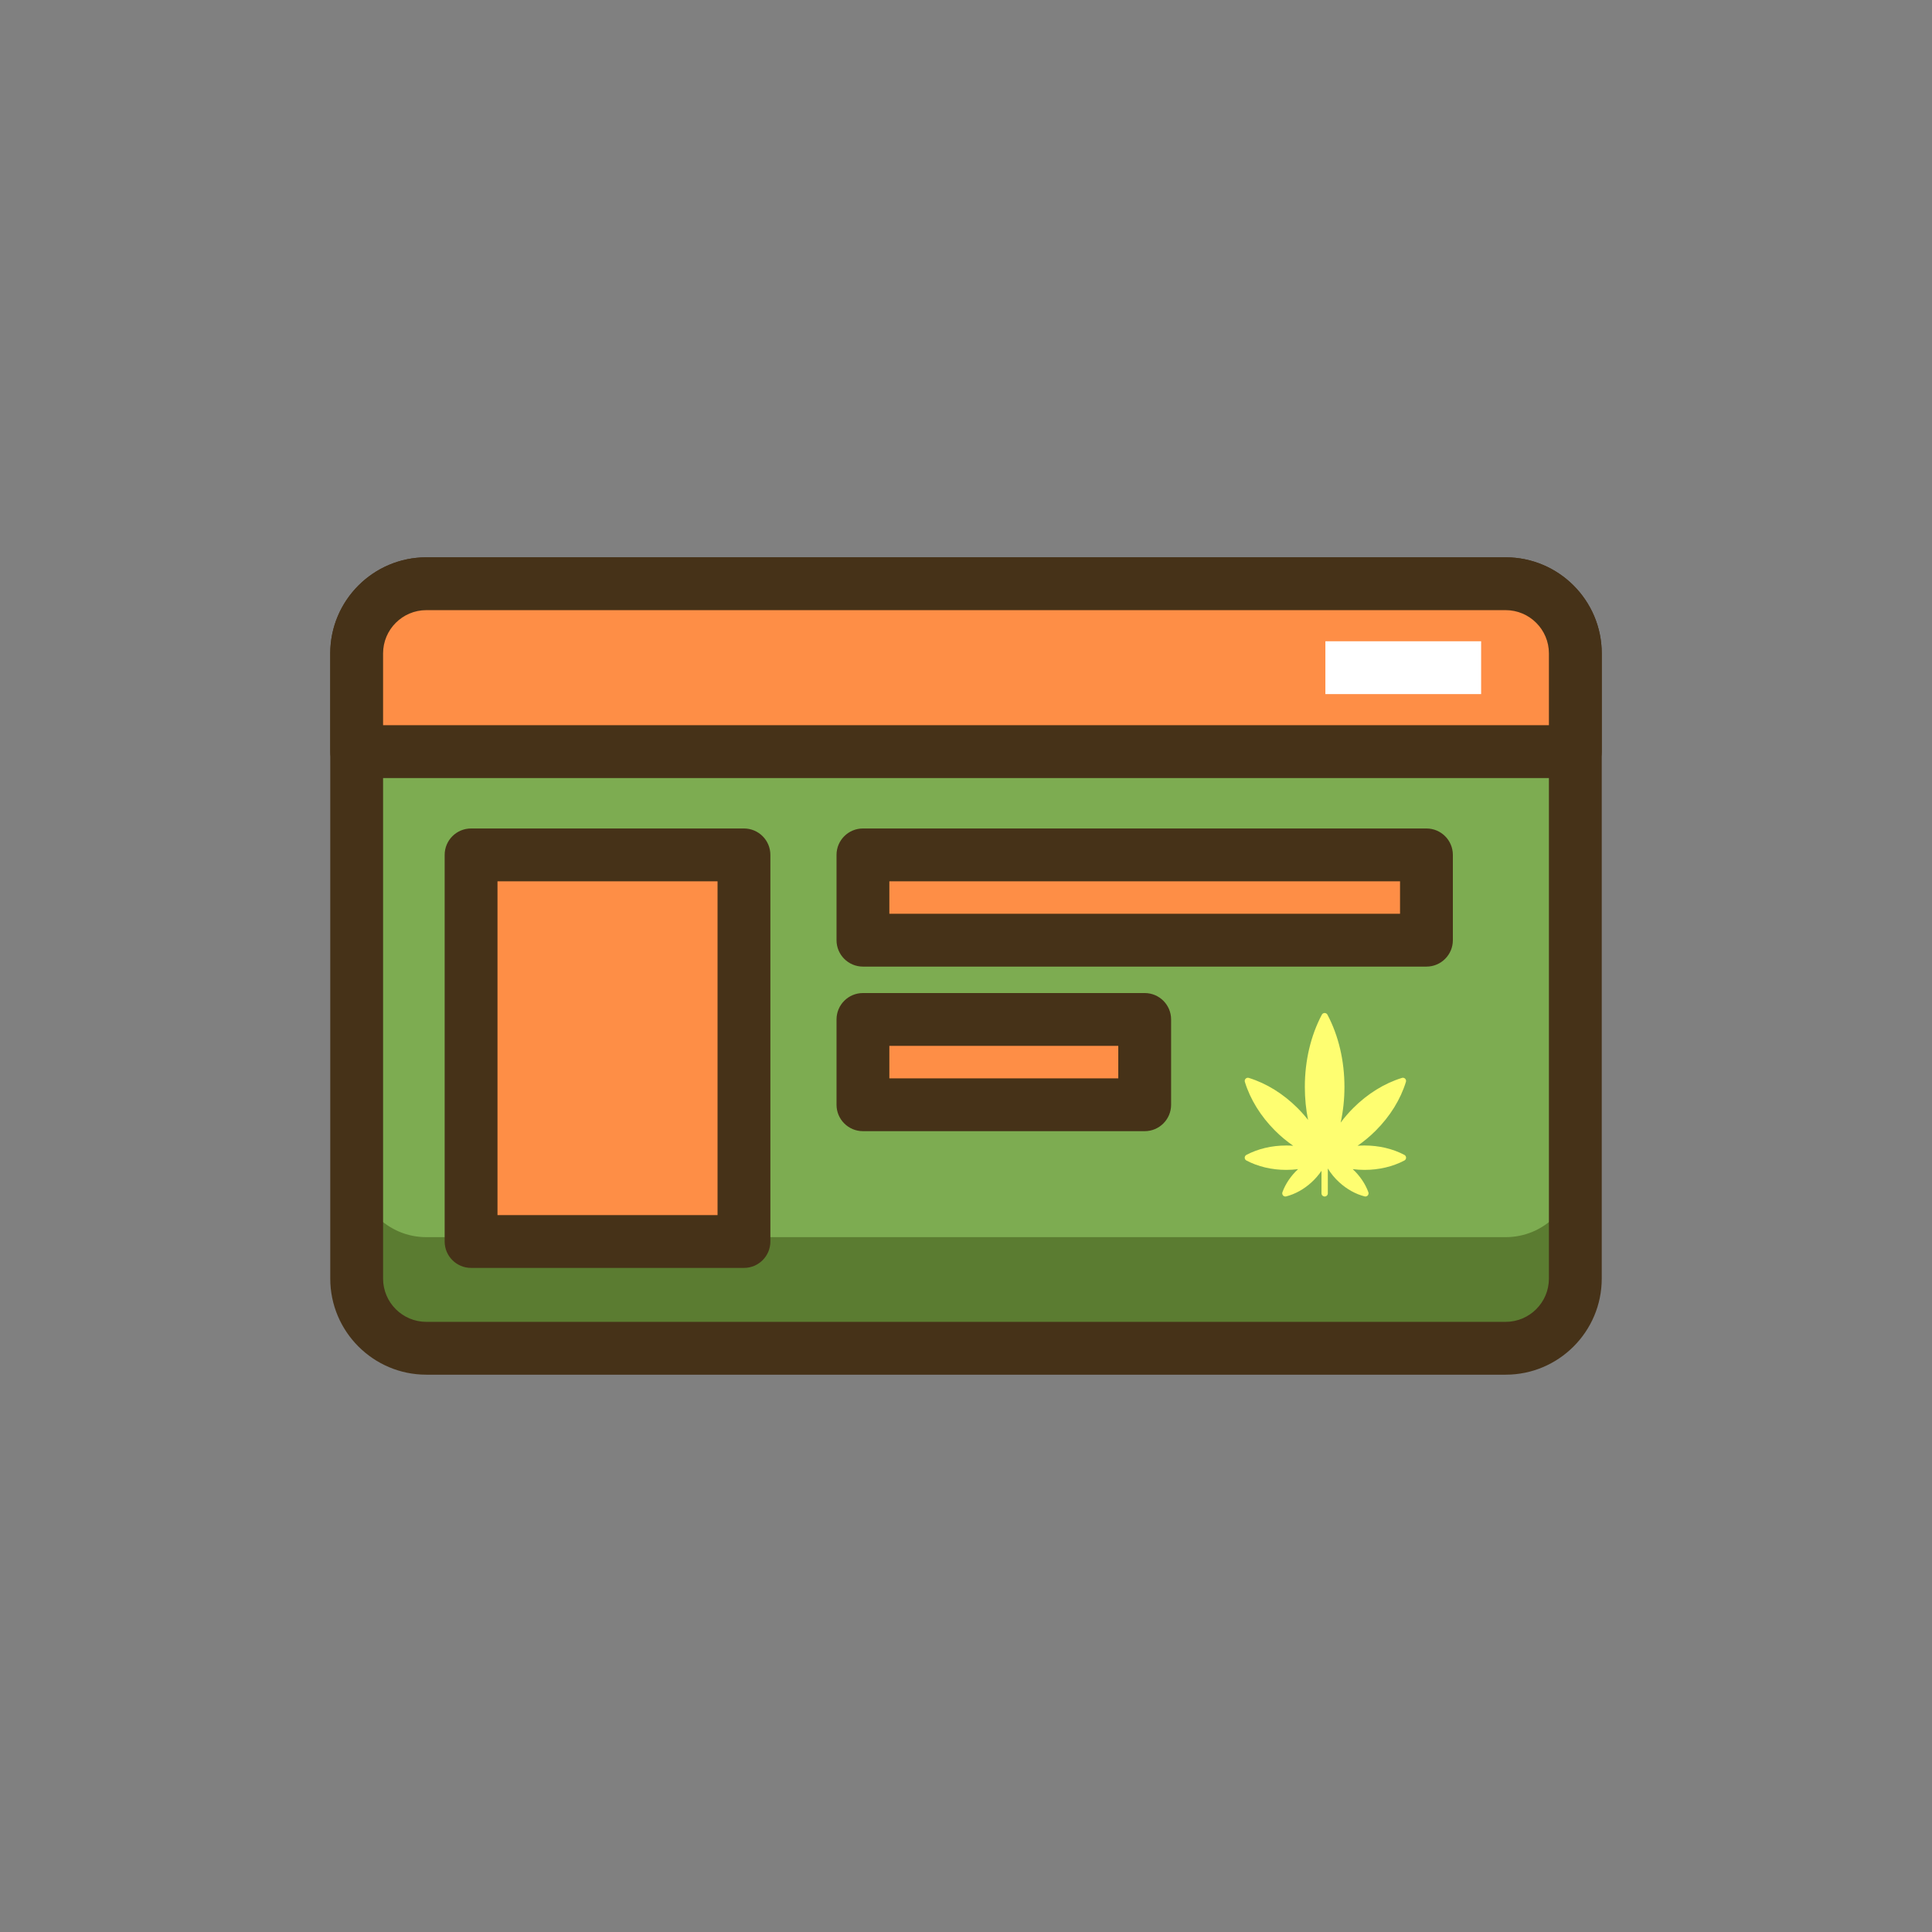
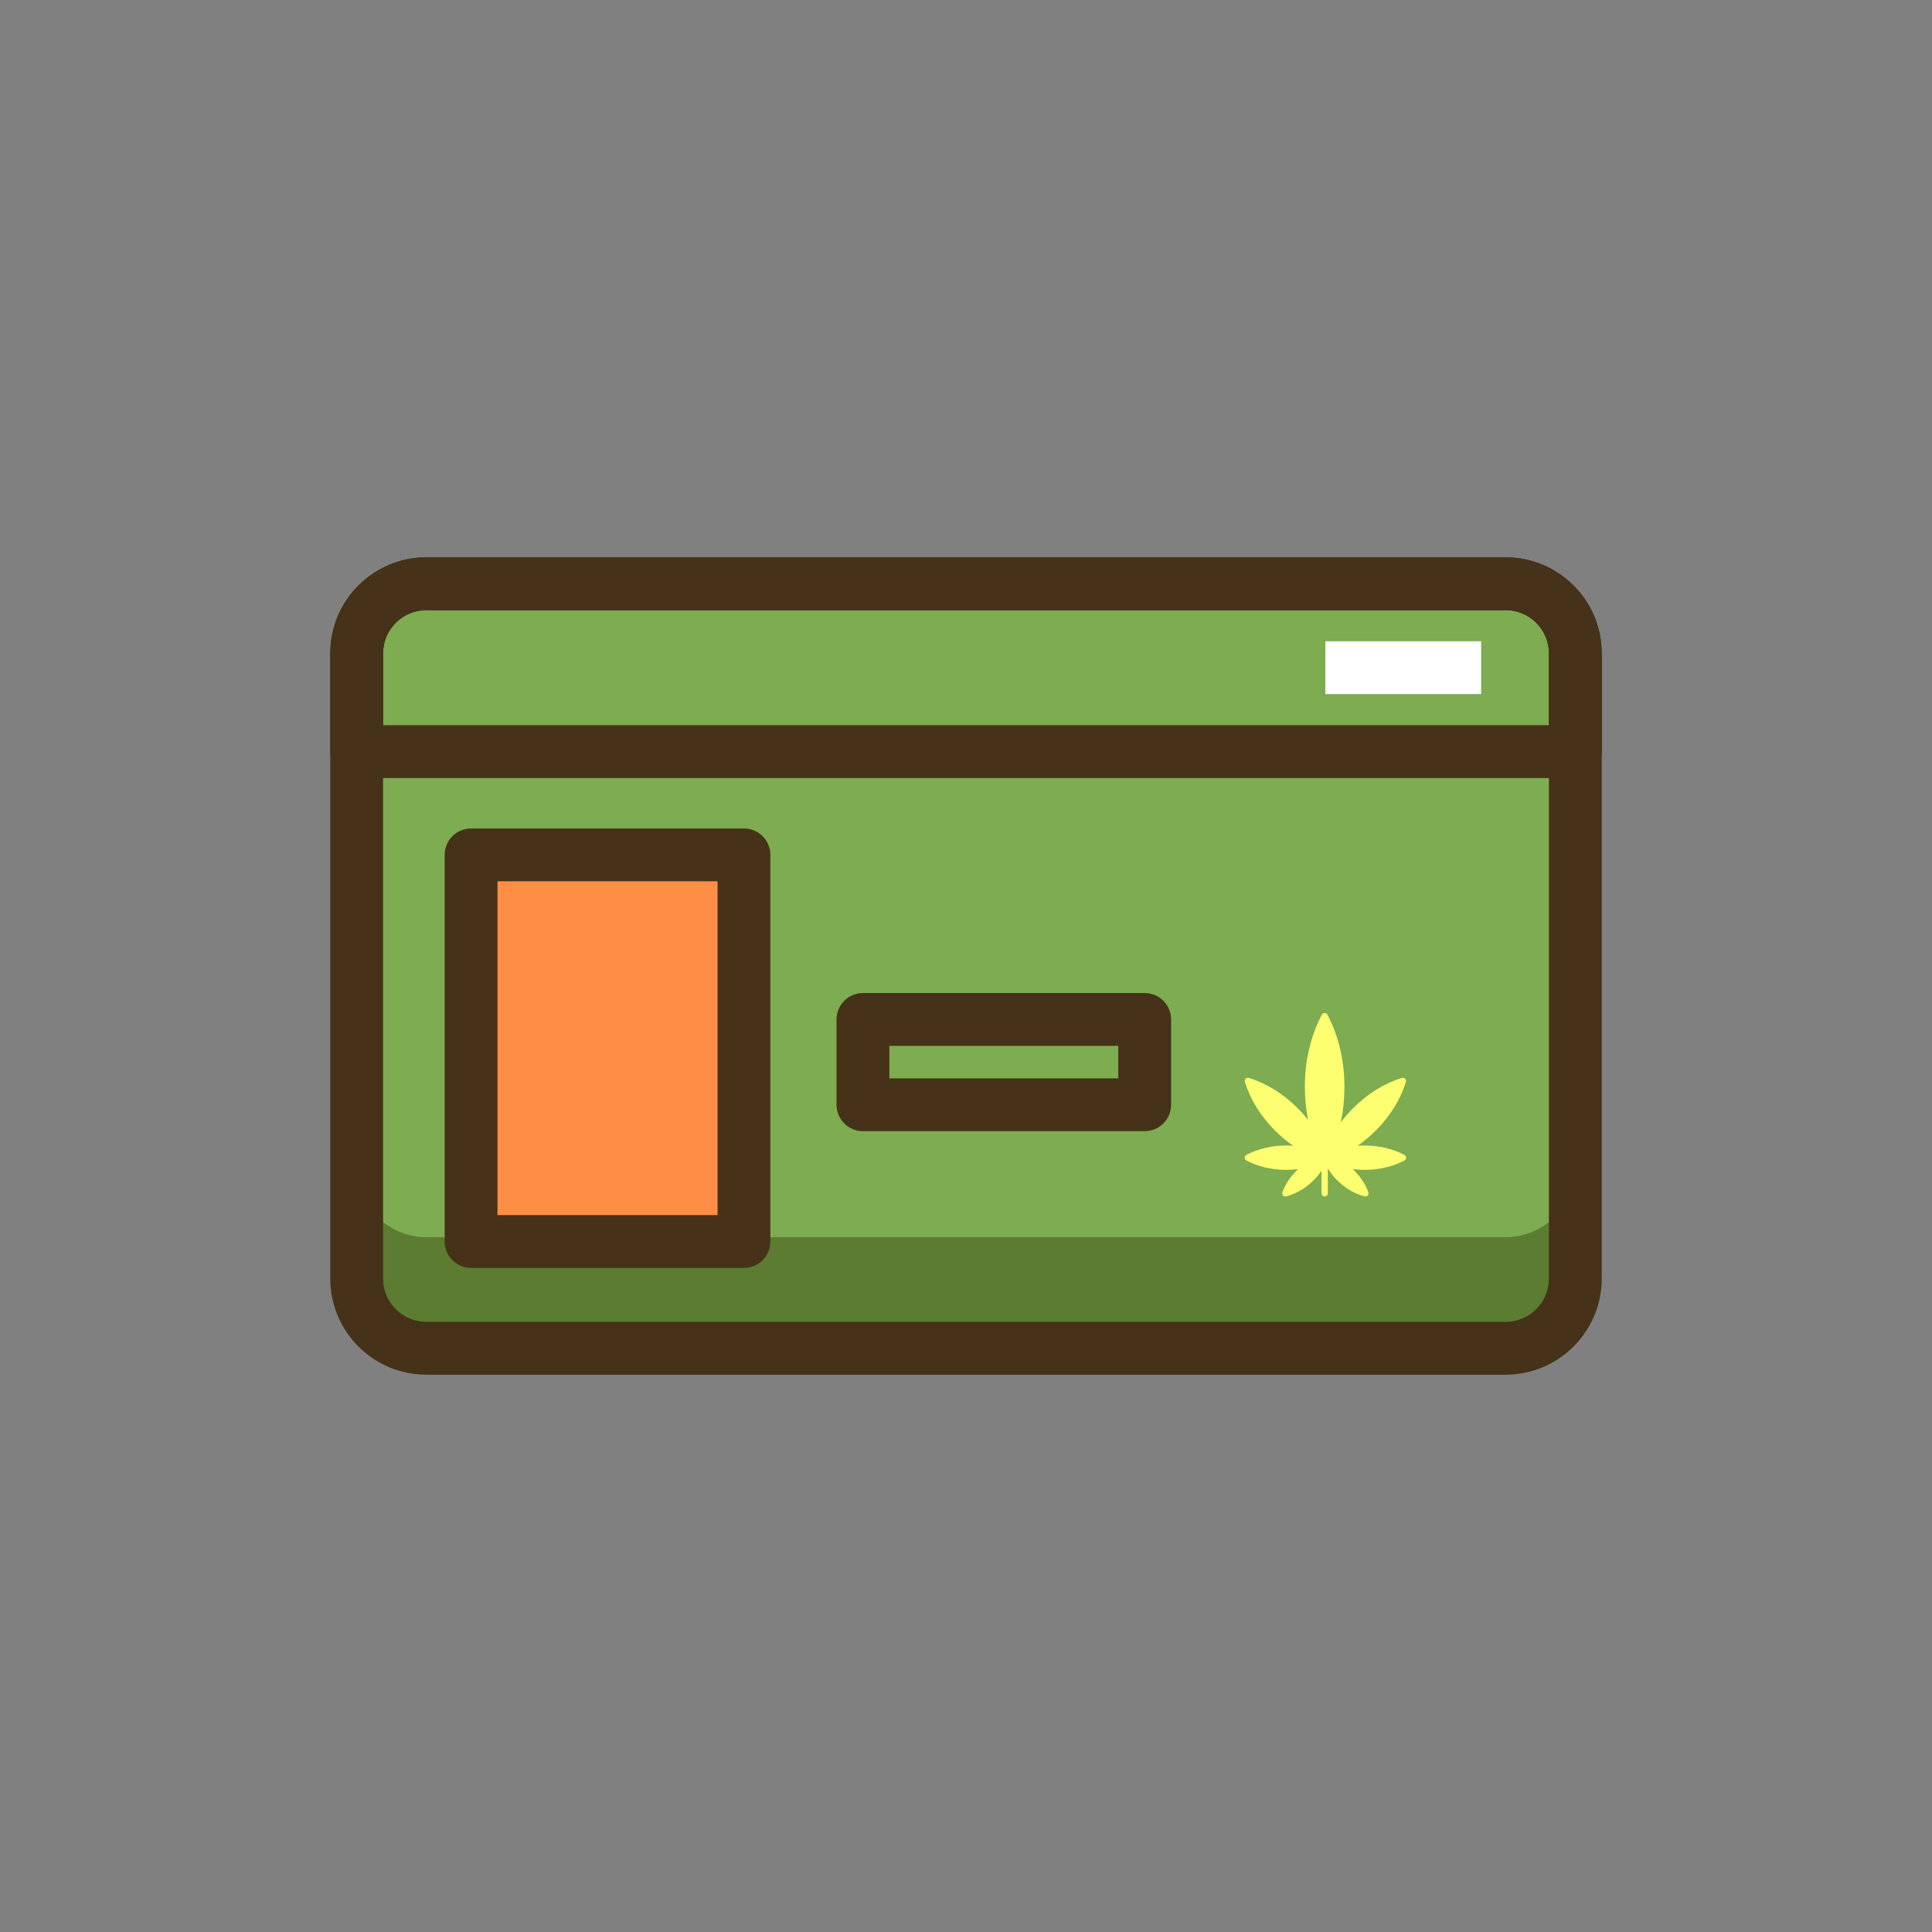
<svg xmlns="http://www.w3.org/2000/svg" id="Layer_1" viewBox="0 0 512 512" style="enable-background:new 0 0 512 512;">
  <rect x="0" y="0" width="512" height="512" fill="#808080" stroke="none" />
  <style>.st0{fill:#D6CD1E;}
.st1{fill:#E56823;}
.st2{fill:#FE8E46;}
.st3{fill:#FEFE71;}
.st4{fill:#463218;}
.st5{fill:#7DAC51;}
.st6{fill:#5B7C31;}
.st7{fill:#FFFFFF;}</style>
  <g>
    <g>
      <g>
        <path class="st5" d="M399.016 154.695H112.985c-10.197.0-18.463 8.266-18.463 18.463v165.685c0 10.197 8.266 18.463 18.463 18.463h286.031c10.197.0 18.463-8.266 18.463-18.463V173.157C417.478 162.961 409.212 154.695 399.016 154.695z" />
      </g>
    </g>
    <g>
      <g>
        <path class="st6" d="M399.016 327.86H112.985c-10.197.0-18.463-8.266-18.463-18.463v29.445c0 10.197 8.266 18.463 18.463 18.463h286.031c10.197.0 18.463-8.266 18.463-18.463v-29.445C417.478 319.594 409.212 327.86 399.016 327.86z" />
      </g>
    </g>
    <g>
      <g>
        <g>
          <g>
            <path class="st4" d="M399.016 147.695H112.984c-14.04.0-25.463 11.422-25.463 25.463v165.685c0 14.041 11.423 25.463 25.463 25.463h286.031c14.04.0 25.463-11.422 25.463-25.463V173.158C424.479 159.117 413.056 147.695 399.016 147.695zm11.463 191.147c0 6.321-5.142 11.463-11.463 11.463H112.984c-6.321.0-11.463-5.142-11.463-11.463V173.158c0-6.321 5.142-11.463 11.463-11.463h286.031c6.321.0 11.463 5.142 11.463 11.463V338.842z" />
          </g>
        </g>
      </g>
    </g>
    <g>
      <g>
        <rect x="124.84" y="226.555" class="st2" width="72.318" height="102.454" />
      </g>
    </g>
    <g>
      <g>
        <g>
          <g>
            <path class="st4" d="M197.158 219.555H124.84c-3.866.0-7 3.134-7 7v102.454c0 3.866 3.134 7 7 7h72.318c3.866.0 7-3.134 7-7V226.555C204.158 222.688 201.024 219.555 197.158 219.555zm-7 102.454H131.84v-88.454h58.318v88.454z" />
          </g>
        </g>
      </g>
    </g>
    <g>
      <g>
-         <path class="st2" d="M399.016 154.695H112.985c-10.197.0-18.463 8.266-18.463 18.463v26.033h322.957v-26.033C417.478 162.961 409.212 154.695 399.016 154.695z" />
-       </g>
+         </g>
    </g>
    <g>
      <g>
        <g>
          <g>
            <path class="st4" d="M399.016 147.695H112.984c-14.04.0-25.463 11.423-25.463 25.463v26.033c0 3.866 3.134 7 7 7h322.957c3.866.0 7-3.134 7-7v-26.033C424.479 159.118 413.056 147.695 399.016 147.695zm11.463 44.495H101.521v-19.033c0-6.321 5.142-11.463 11.463-11.463h286.031c6.321.0 11.463 5.142 11.463 11.463V192.19z" />
          </g>
        </g>
      </g>
    </g>
    <g>
      <g>
-         <rect x="228.688" y="226.555" class="st2" width="149.336" height="22.604" />
-       </g>
+         </g>
    </g>
    <g>
      <g>
-         <rect x="228.688" y="270.167" class="st2" width="74.668" height="22.604" />
-       </g>
+         </g>
    </g>
    <g>
      <g>
        <g>
          <g>
-             <path class="st4" d="M378.024 219.555H228.688c-3.866.0-7 3.134-7 7v22.604c0 3.866 3.134 7 7 7h149.336c3.866.0 7-3.134 7-7v-22.604c0-3.867-3.133-7-7-7zm-7 22.604H235.688v-8.604h135.336V242.159z" />
-           </g>
+             </g>
        </g>
      </g>
    </g>
    <g>
      <g>
        <g>
          <g>
            <path class="st4" d="M303.356 263.167h-74.668c-3.866.0-7 3.134-7 7v22.604c0 3.866 3.134 7 7 7h74.668c3.866.0 7-3.134 7-7v-22.604c0-3.867-3.133-7-7-7zm-7 22.604h-60.668v-8.604h60.668V285.771z" />
          </g>
        </g>
      </g>
    </g>
    <g>
      <g>
        <path class="st3" d="M372.174 306.057c-3.08-1.628-6.734-2.489-10.565-2.489-.617.0-1.229.025-1.836.069 1.694-1.165 3.311-2.512 4.822-4.022 3.791-3.791 6.554-8.255 7.989-12.91.092-.298.011-.622-.209-.842-.22-.22-.544-.301-.842-.209-4.655 1.436-9.119 4.198-12.91 7.989-1.222 1.222-2.336 2.514-3.335 3.86.664-3.031 1.004-6.206 1.004-9.453.0-6.948-1.558-13.567-4.506-19.144-.146-.275-.432-.448-.743-.448-.312.0-.598.172-.743.448-2.948 5.577-4.506 12.197-4.506 19.144.0 2.994.29 5.926.855 8.741-.855-1.09-1.786-2.143-2.791-3.147-3.791-3.791-8.255-6.554-12.91-7.989-.297-.092-.622-.011-.842.209-.22.22-.301.544-.209.842 1.435 4.655 4.198 9.119 7.989 12.91 1.511 1.51 3.128 2.857 4.822 4.022-.606-.044-1.219-.069-1.836-.069-3.831.0-7.484.861-10.565 2.489-.275.146-.448.432-.448.743.0.312.172.598.448.743 3.08 1.628 6.733 2.489 10.565 2.489 1.059.0 2.103-.068 3.126-.198-1.905 1.775-3.337 3.887-4.146 6.122-.106.293-.041.621.168.852.162.178.389.276.623.276.069.0.14-.009.209-.026 2.372-.608 4.677-1.884 6.667-3.691 1.039-.943 1.94-1.986 2.685-3.094v5.971c0 .464.376.841.841.841.464.0.841-.376.841-.841v-6.587c.811 1.339 1.85 2.594 3.079 3.71h0c1.99 1.807 4.296 3.083 6.667 3.691.069.018.139.026.209.026.234.0.461-.098.622-.276.21-.231.274-.558.168-.852-.809-2.236-2.242-4.347-4.146-6.122 1.023.129 2.067.198 3.126.198 3.831.0 7.484-.861 10.565-2.489.275-.146.448-.432.448-.743C372.622 306.489 372.45 306.202 372.174 306.057z" />
      </g>
    </g>
    <g>
      <g>
        <rect x="351.241" y="169.943" class="st7" width="41.274" height="14" />
      </g>
    </g>
  </g>
</svg>